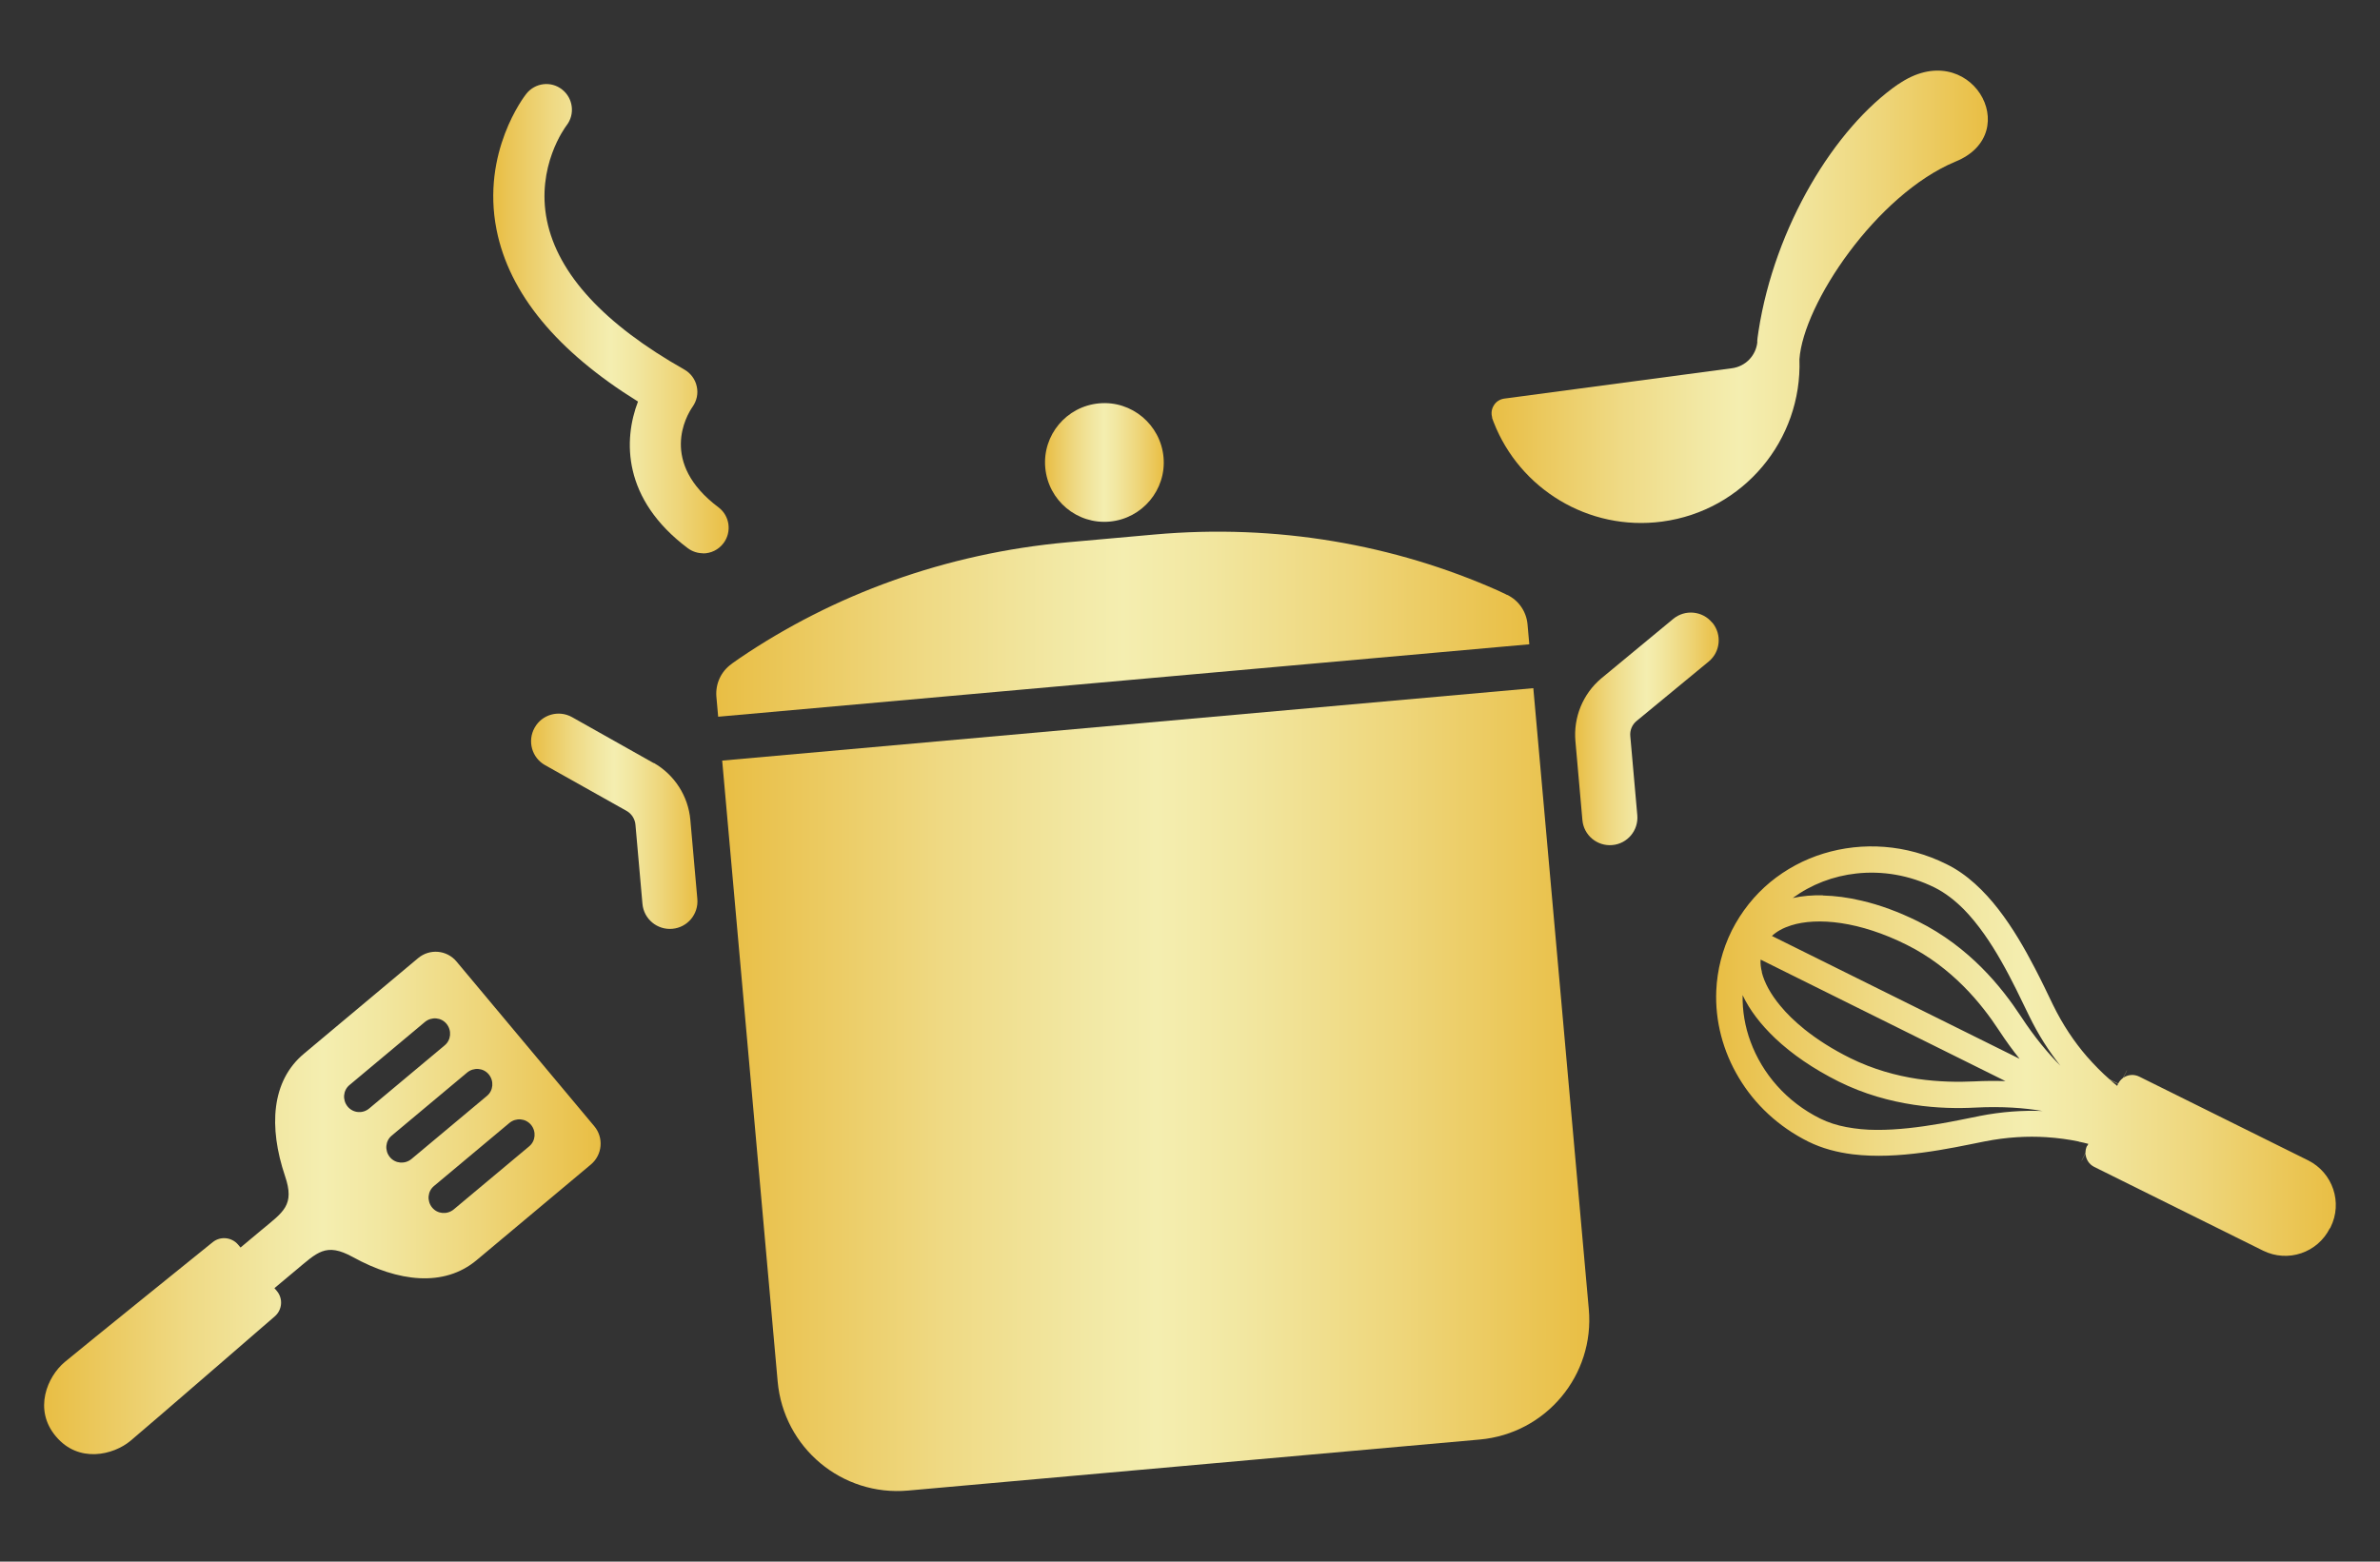
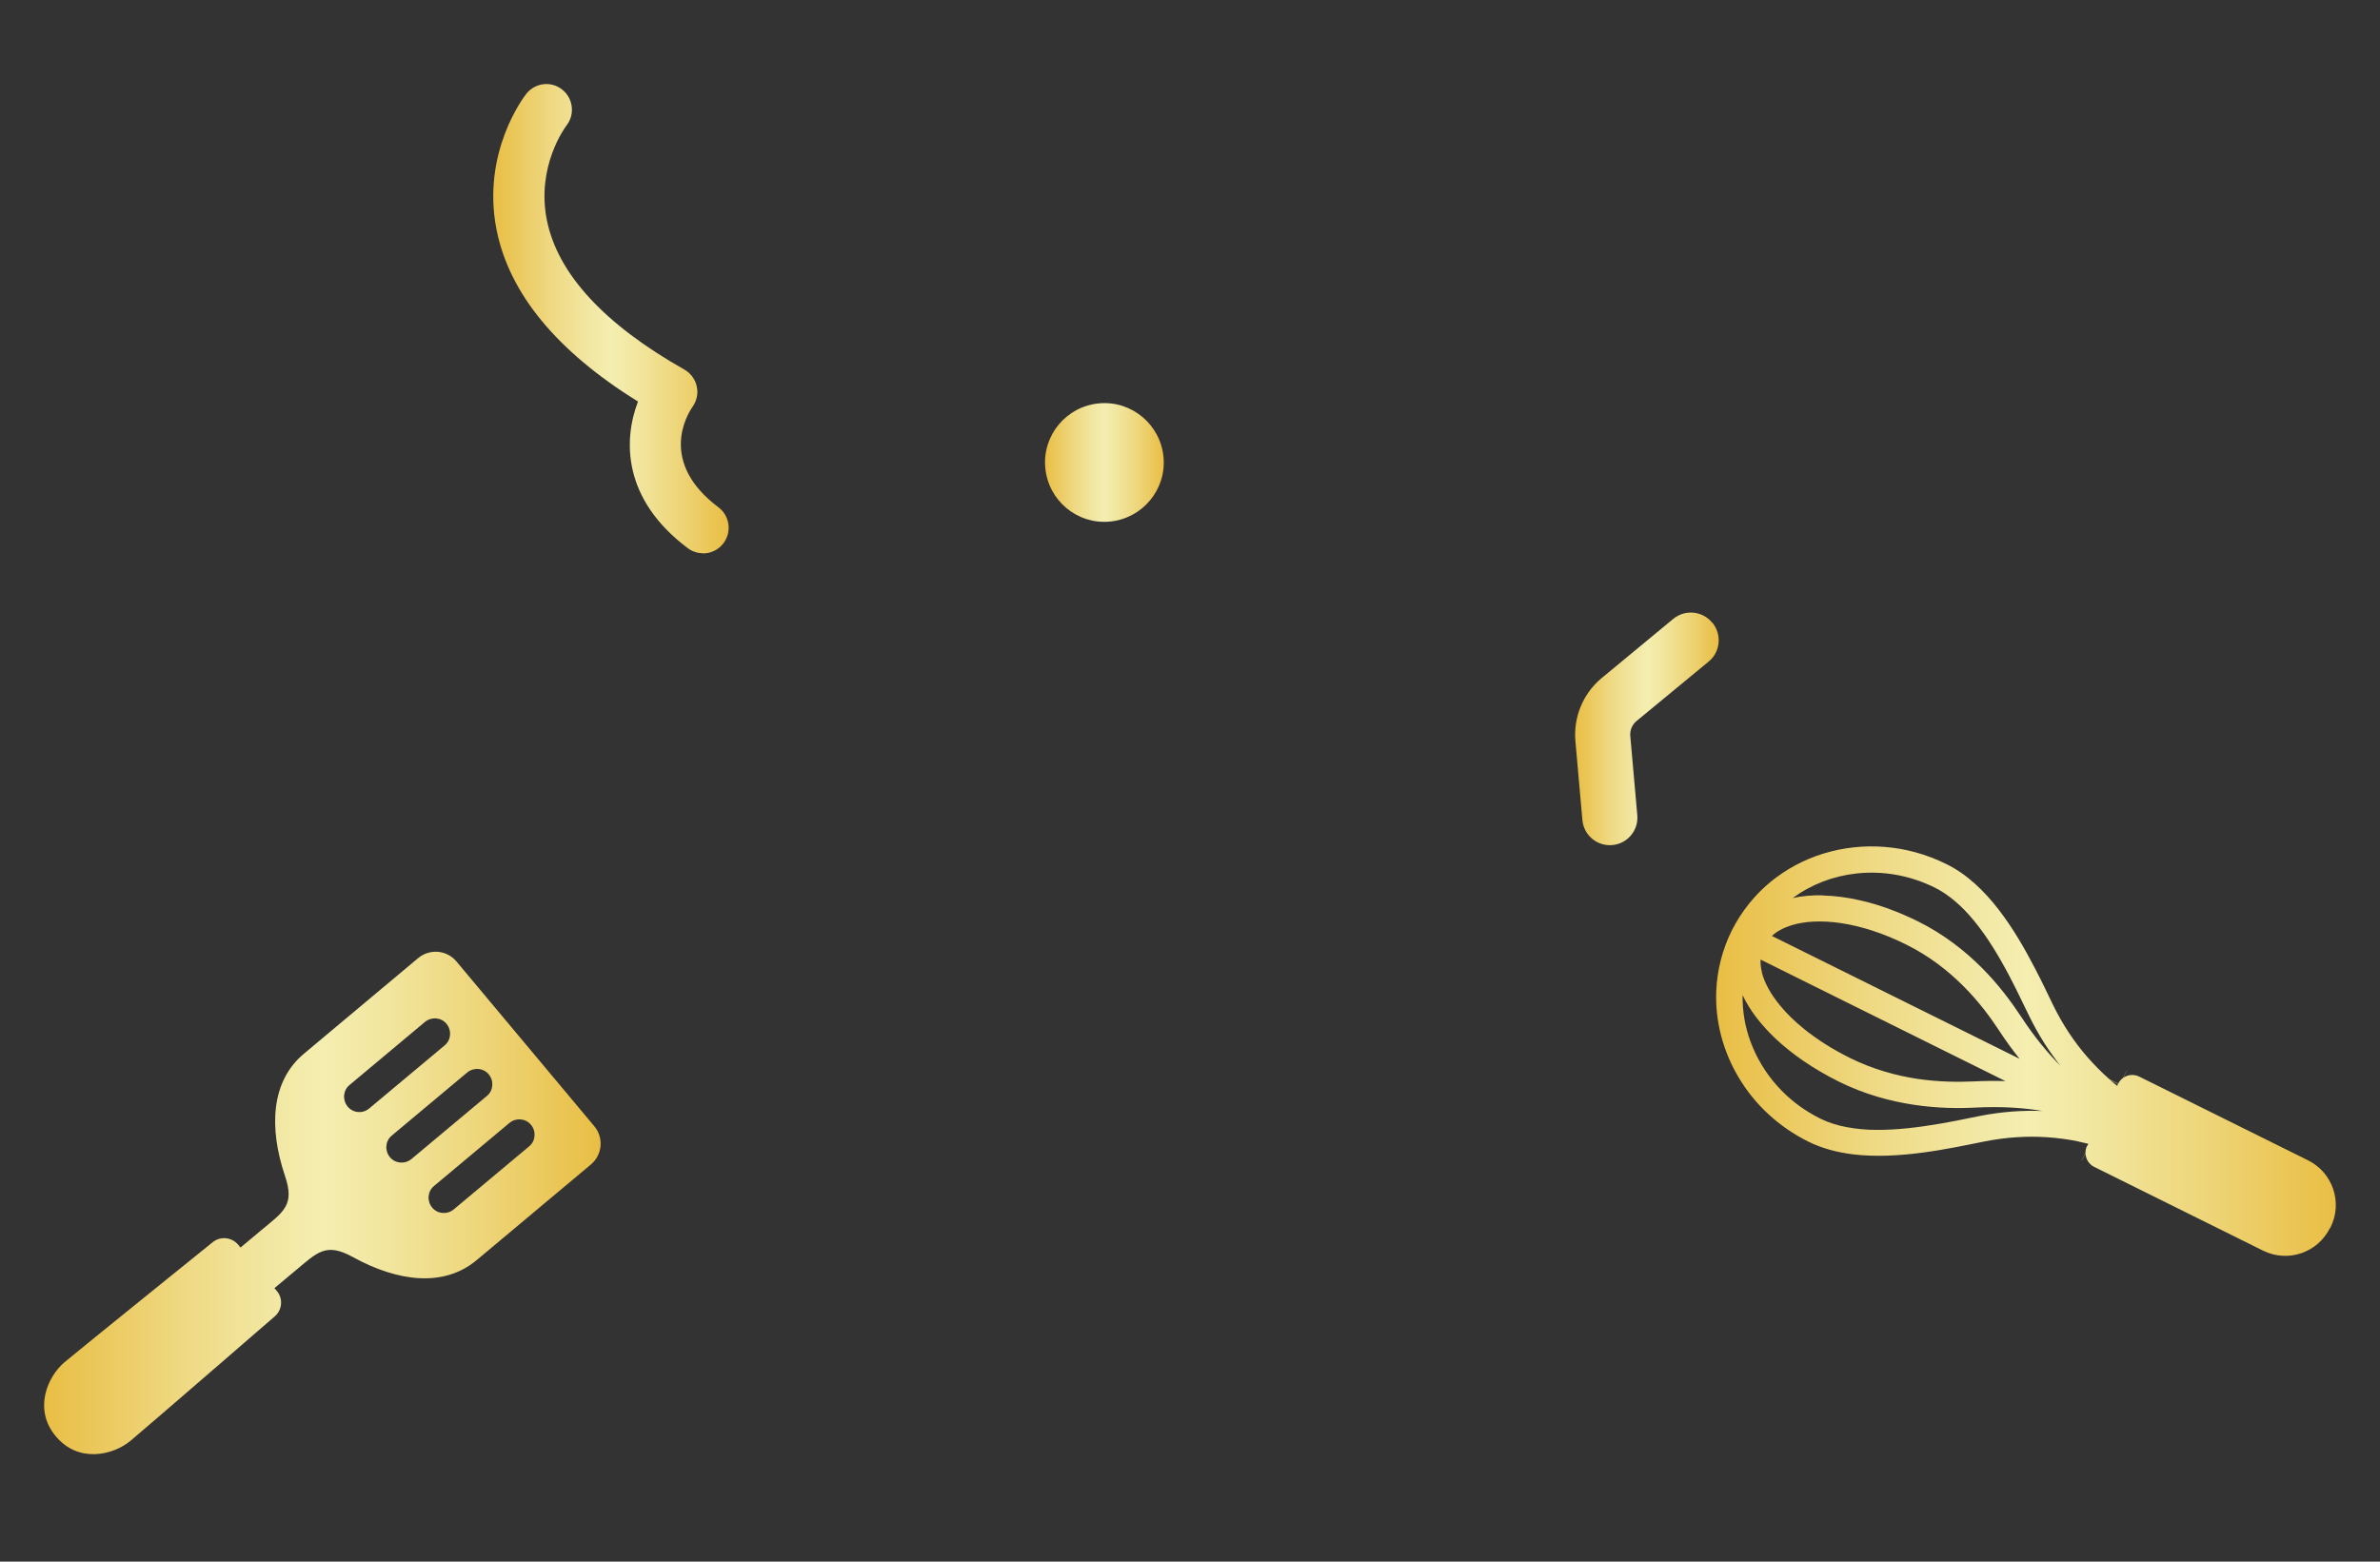
<svg xmlns="http://www.w3.org/2000/svg" xmlns:xlink="http://www.w3.org/1999/xlink" id="_レイヤー_2" viewBox="0 0 160 105">
  <rect x="0" y="0" width="160" height="105" fill="#333333" stroke="none" />
  <defs>
    <style>.cls-1{fill:none;}.cls-2{fill:url(#_新規グラデーションスウォッチ_6);}.cls-3{fill:url(#_新規グラデーションスウォッチ_6-9);}.cls-4{fill:url(#_新規グラデーションスウォッチ_6-8);}.cls-5{fill:url(#_新規グラデーションスウォッチ_6-6);}.cls-6{fill:url(#_新規グラデーションスウォッチ_6-3);}.cls-7{fill:url(#_新規グラデーションスウォッチ_6-5);}.cls-8{fill:url(#_新規グラデーションスウォッチ_6-4);}.cls-9{fill:url(#_新規グラデーションスウォッチ_6-7);}.cls-10{fill:url(#_新規グラデーションスウォッチ_6-2);}</style>
    <linearGradient id="_新規グラデーションスウォッチ_6" x1="48.55" y1="73.26" x2="106.84" y2="73.26" gradientUnits="userSpaceOnUse">
      <stop offset="0" stop-color="#e9be44" />
      <stop offset=".06" stop-color="#eac453" />
      <stop offset=".26" stop-color="#efda85" />
      <stop offset=".42" stop-color="#f2e8a4" />
      <stop offset=".5" stop-color="#f4eeb0" />
      <stop offset=".6" stop-color="#f2e7a1" />
      <stop offset=".78" stop-color="#eed67b" />
      <stop offset="1" stop-color="#e9be44" />
    </linearGradient>
    <linearGradient id="_新規グラデーションスウォッチ_6-2" x1="35.7" y1="55.22" x2="46.88" y2="55.22" xlink:href="#_新規グラデーションスウォッチ_6" />
    <linearGradient id="_新規グラデーションスウォッチ_6-3" x1="105.88" y1="49" x2="115.53" y2="49" xlink:href="#_新規グラデーションスウォッチ_6" />
    <linearGradient id="_新規グラデーションスウォッチ_6-4" x1="48.16" y1="41.98" x2="102.81" y2="41.98" xlink:href="#_新規グラデーションスウォッチ_6" />
    <linearGradient id="_新規グラデーションスウォッチ_6-5" x1="70.25" y1="31.09" x2="78.23" y2="31.09" xlink:href="#_新規グラデーションスウォッチ_6" />
    <linearGradient id="_新規グラデーションスウォッチ_6-6" x1="2.97" y1="80.88" x2="40.38" y2="80.88" xlink:href="#_新規グラデーションスウォッチ_6" />
    <linearGradient id="_新規グラデーションスウォッチ_6-7" x1="115.39" y1="70.68" x2="157.03" y2="70.68" xlink:href="#_新規グラデーションスウォッチ_6" />
    <linearGradient id="_新規グラデーションスウォッチ_6-8" x1="100.28" y1="19.95" x2="133.64" y2="19.95" xlink:href="#_新規グラデーションスウォッチ_6" />
    <linearGradient id="_新規グラデーションスウォッチ_6-9" x1="33.16" y1="21.43" x2="48.99" y2="21.43" xlink:href="#_新規グラデーションスウォッチ_6" />
  </defs>
  <g id="_メニューと料金">
-     <path class="cls-2" d="M52.28,92.89c.4,4.45,4.32,7.73,8.77,7.33l38.43-3.43c4.45-.4,7.73-4.32,7.33-8.77l-3.73-41.75-54.53,4.87,3.73,41.75Z" />
-     <path class="cls-10" d="M43.95,51.31h0s-5.49-3.09-5.49-3.09c-.89-.5-2.02-.19-2.52.71-.5.89-.19,2.02.71,2.52l5.47,3.07h0c.34.19.57.55.6.94l.47,5.31c.09,1.02.99,1.77,2.01,1.68,1.02-.09,1.77-.99,1.68-2.01l-.47-5.31c-.14-1.6-1.06-3.03-2.45-3.83Z" />
    <path class="cls-6" d="M115.1,41.86c-.65-.79-1.82-.9-2.61-.25l-4.85,4.01h0c-1.23,1.04-1.87,2.61-1.73,4.21l.47,5.31c.09,1.02.99,1.77,2.01,1.68s1.77-.99,1.68-2.01l-.47-5.31c-.04-.39.12-.78.43-1.03h0s4.84-3.99,4.84-3.99c.79-.65.9-1.82.25-2.61Z" />
-     <path class="cls-8" d="M101.31,40s.01-.01-.62-.3c-6.92-3.07-14.83-4.5-23.09-3.76l-5.81.52c-8.26.74-15.79,3.54-22.06,7.79-.57.39-.56.4-.56.4-.7.5-1.08,1.33-1.01,2.19l.12,1.35,54.53-4.87-.12-1.35c-.08-.86-.6-1.61-1.38-1.98Z" />
    <path class="cls-7" d="M74.6,35.07c2.19-.2,3.82-2.14,3.62-4.33s-2.14-3.82-4.33-3.62c-2.2.2-3.82,2.14-3.62,4.33.2,2.2,2.14,3.82,4.33,3.62Z" />
    <path class="cls-5" d="M3.76,96.58c1.52,1.82,3.86,1.26,5.02.29,1.16-.97,9.69-8.36,9.69-8.36.51-.44.57-1.2.14-1.71l-.16-.19,1.4-1.17c1.49-1.24,2.05-1.92,3.87-.92,3.05,1.68,6.13,2.04,8.32.21l7.68-6.43c.78-.65.88-1.81.23-2.58l-9.26-11.07c-.65-.78-1.8-.88-2.58-.23l-7.68,6.43c-2.19,1.83-2.38,4.92-1.27,8.22.67,1.97-.1,2.4-1.59,3.64l-1.4,1.17-.16-.19c-.43-.51-1.19-.59-1.71-.17,0,0-8.79,7.09-9.95,8.06-1.16.97-2.12,3.18-.6,4.99ZM35.7,75.63c.36.44.31,1.09-.13,1.45l-5.07,4.24c-.44.36-1.09.31-1.45-.13-.36-.44-.31-1.09.13-1.45l5.07-4.24c.44-.36,1.08-.31,1.45.13ZM32.86,72.24c.36.44.31,1.09-.13,1.45l-5.07,4.24c-.44.36-1.09.31-1.45-.13-.36-.44-.31-1.09.13-1.45l5.07-4.24c.44-.36,1.09-.31,1.45.13ZM23.5,72.95l5.07-4.24c.44-.36,1.09-.31,1.45.13.36.44.31,1.09-.13,1.45l-5.07,4.24c-.44.37-1.09.31-1.45-.13-.36-.44-.31-1.09.13-1.45Z" />
    <path class="cls-9" d="M156.64,82.59l.04-.08c.82-1.65.15-3.66-1.51-4.49l-11.35-5.63c-.36-.18-.78-.14-1.08.08l.25-.5h-.01s-.26.51-.26.51c-.13.1-.24.22-.32.38l-.57-.28c-.52-.45-1.03-.97-1.54-1.55-.83-.96-1.62-2.12-2.29-3.5-.35-.73-.75-1.57-1.21-2.45-.68-1.31-1.48-2.7-2.44-3.94-.48-.62-1.01-1.21-1.59-1.73-.58-.52-1.21-.97-1.91-1.31-2.69-1.34-5.65-1.51-8.26-.71-1.31.4-2.52,1.05-3.58,1.92-1.05.87-1.94,1.97-2.59,3.26-.64,1.29-.98,2.67-1.04,4.03-.09,2.05.45,4.09,1.52,5.87,1.06,1.78,2.66,3.29,4.67,4.29.93.46,1.94.72,2.97.85,1.55.19,3.16.09,4.69-.11,1.53-.2,2.97-.51,4.17-.75,1.51-.3,2.9-.37,4.17-.29.77.05,1.5.15,2.17.29l.57.28c-.08.16-.11.32-.11.49l-.26.52h.01s.25-.49.25-.49c.02.38.23.73.59.91l11.35,5.63c1.66.82,3.66.15,4.49-1.51ZM142.39,72.88l-.06.13c-.15-.12-.31-.25-.47-.39l.53.26ZM122.55,60.2c-.72-.02-1.39.04-2.03.18,1.24-.91,2.72-1.48,4.28-1.65,1.73-.19,3.56.1,5.27.95.7.35,1.37.87,1.99,1.5.93.96,1.76,2.18,2.48,3.45.72,1.26,1.33,2.56,1.87,3.67.62,1.28,1.34,2.39,2.1,3.35-.84-.84-1.74-1.92-2.65-3.31-.64-.97-1.5-2.14-2.64-3.28-1.14-1.14-2.55-2.25-4.28-3.11-1.3-.64-2.57-1.11-3.79-1.39-.91-.22-1.79-.33-2.61-.35ZM120.41,62.22c.88-.28,2.04-.35,3.37-.15,1.33.2,2.83.67,4.39,1.45,1.53.76,2.79,1.75,3.82,2.78,1.03,1.03,1.82,2.1,2.41,3,.46.7.91,1.32,1.37,1.89l-16.65-8.26c.32-.3.75-.54,1.29-.71ZM118.45,65.37c-.08-.31-.11-.59-.09-.85l16.46,8.17c-.66-.02-1.35-.02-2.1.02-1.06.05-2.38.04-3.82-.17-1.44-.22-2.98-.64-4.52-1.4-1.19-.59-2.22-1.25-3.08-1.94-.64-.52-1.19-1.05-1.62-1.58-.66-.79-1.07-1.57-1.24-2.25ZM133.07,75.04c-.81.16-1.7.35-2.63.51-1.4.24-2.89.43-4.3.42-.7,0-1.38-.07-2.02-.19-.64-.12-1.22-.31-1.75-.57-2.28-1.13-3.9-3.03-4.69-5.18-.37-1-.55-2.06-.53-3.12.47,1,1.22,1.98,2.2,2.91,1.12,1.06,2.56,2.05,4.26,2.9,1.73.86,3.46,1.32,5.04,1.56,1.58.24,3.02.25,4.16.19,1.79-.09,3.27.02,4.5.23-1.31-.05-2.73.04-4.25.34ZM139.8,76.77c.2.04.4.09.59.14l-.06.13-.53-.26Z" />
-     <path class="cls-4" d="M127.61,5.66c-4.27,2.95-8.3,9.57-9.39,16.6-.12.76-.08.75-.08.75-.1.91-.8,1.63-1.71,1.75l-15.07,2.01-.23.03c-.29.04-.55.2-.7.45-.16.25-.2.55-.11.83,0,0-.08-.14.1.32,1.74,4.46,6.36,7.33,11.32,6.67,5.48-.73,9.42-5.5,9.23-10.91.26-3.73,5.17-11.07,10.48-13.29,4.76-1.92.96-8.53-3.84-5.2Z" />
    <path class="cls-3" d="M47.27,37.2c-.36,0-.72-.11-1.03-.34-4.4-3.3-4.34-7.28-3.35-9.86-5.46-3.39-8.66-7.27-9.51-11.56-1.03-5.21,1.87-8.97,2-9.13.59-.75,1.67-.88,2.41-.29.74.58.88,1.66.3,2.41-.1.13-2.06,2.77-1.32,6.4.74,3.6,3.85,6.97,9.24,10.02.42.24.73.65.83,1.13.11.48,0,.97-.28,1.37-.41.59-2.27,3.75,1.74,6.76.76.57.91,1.65.34,2.41-.34.45-.85.69-1.38.69Z" />
    <rect class="cls-1" width="160" height="105" />
  </g>
</svg>